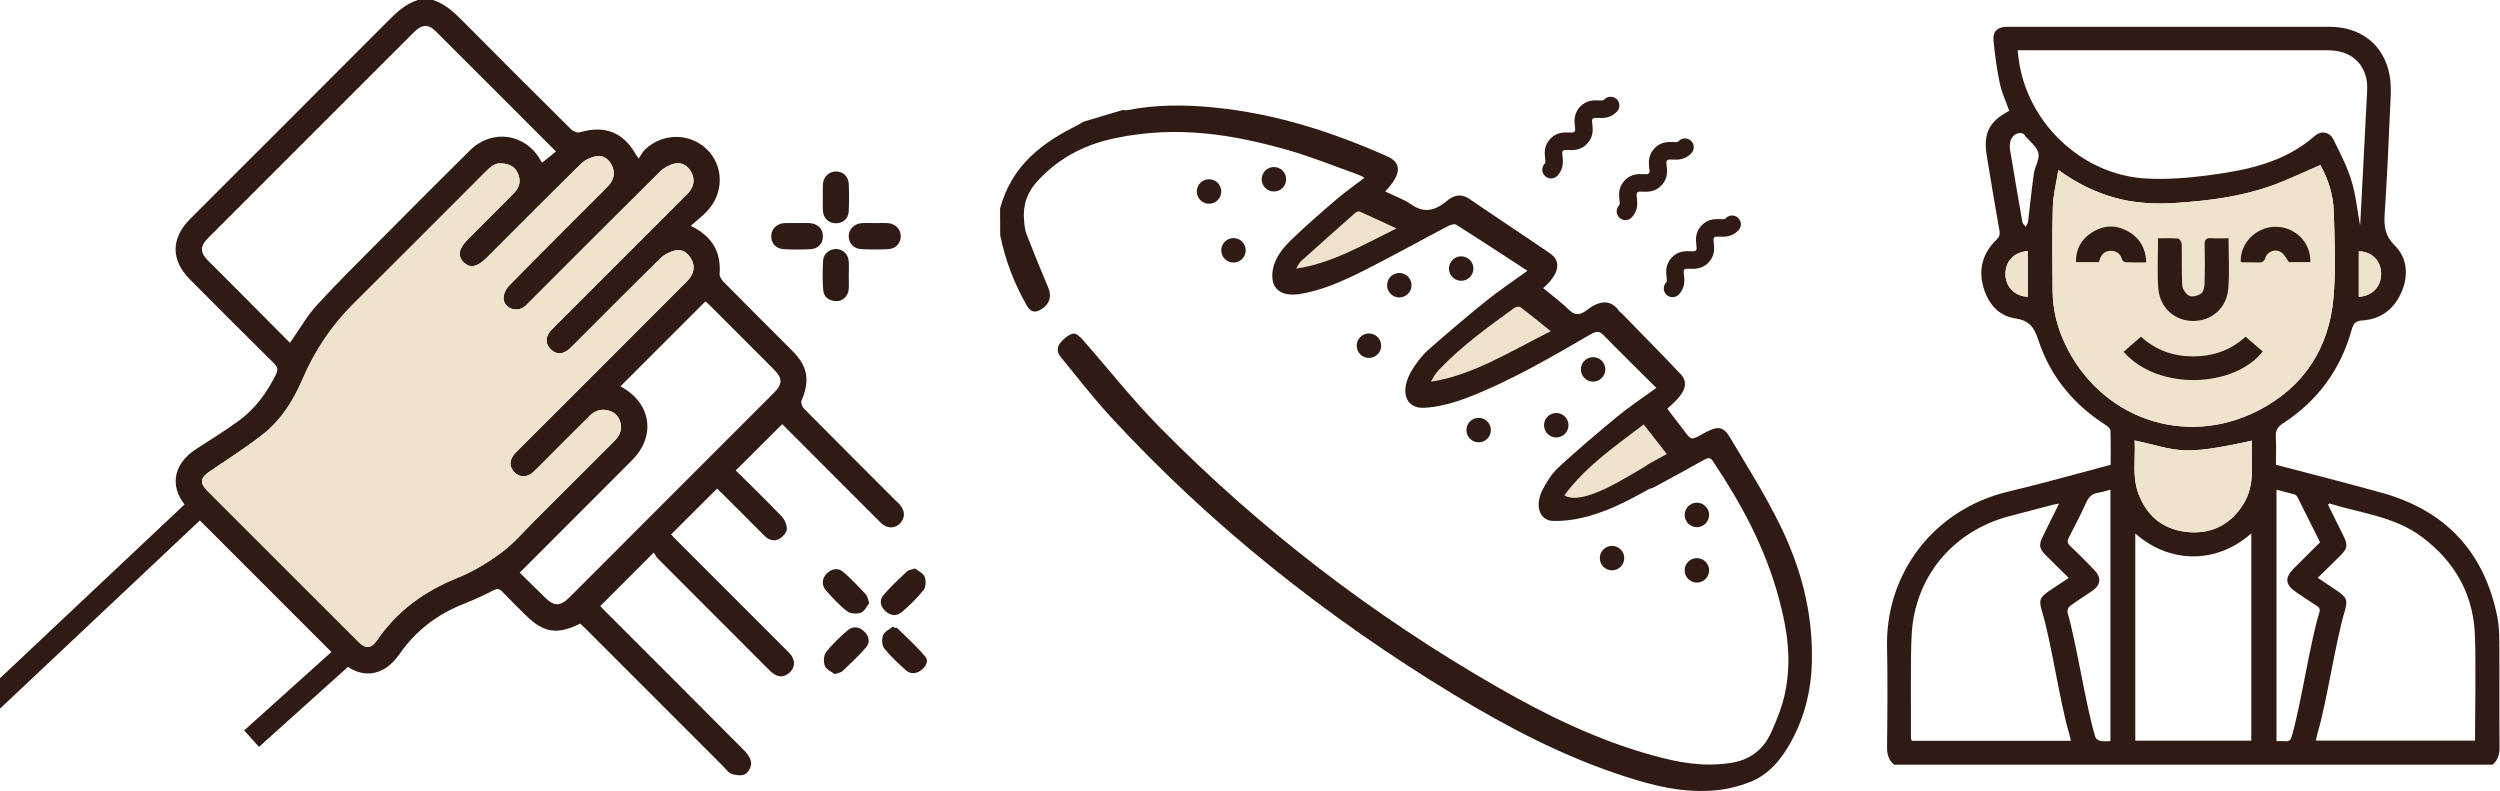
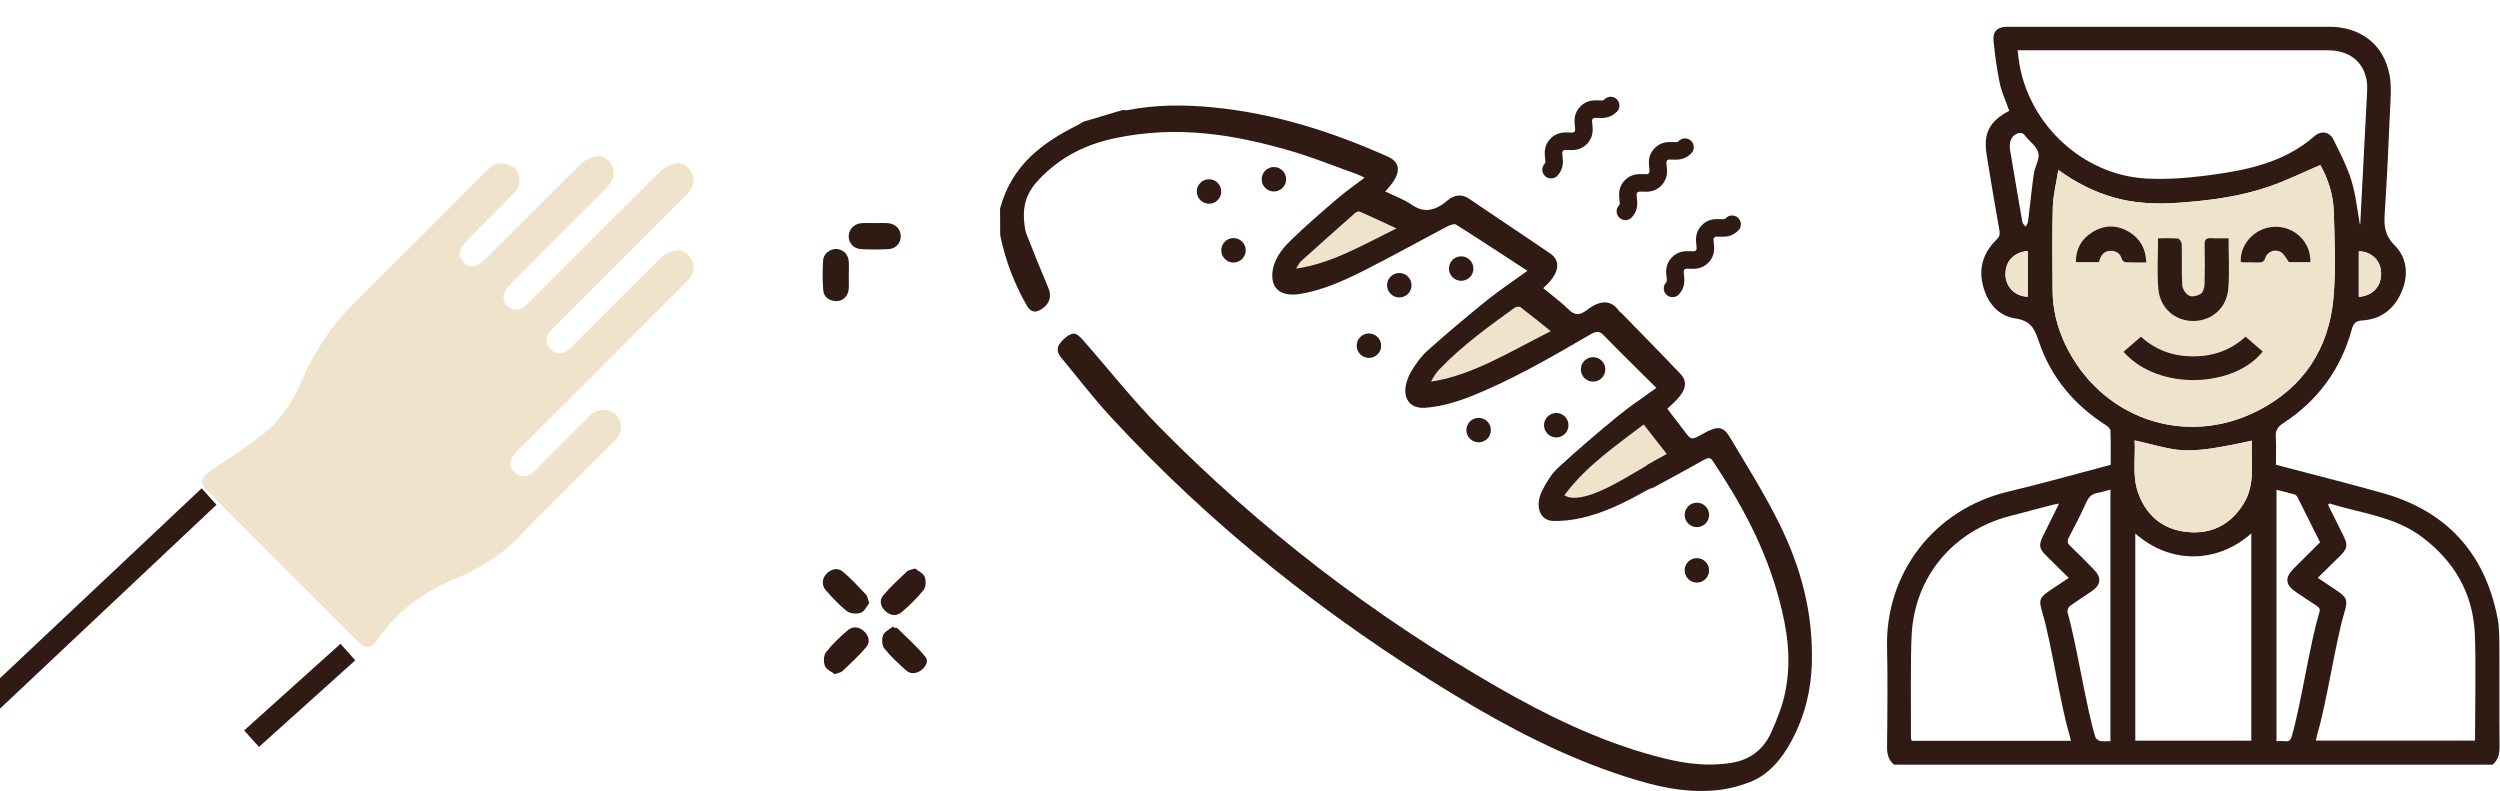
<svg xmlns="http://www.w3.org/2000/svg" width="1495" height="473" viewBox="0 0 1495 473" fill="none">
  <path d="M1410.56 177.509C1418.96 176.932 1424.17 171.13 1423.9 163.078C1423.66 155.776 1418.17 150.408 1410.56 150.258V177.509ZM1212.61 150.126C1204.36 150.716 1199.17 156.255 1199.26 164.052C1199.36 171.577 1204.86 177.197 1212.61 177.444V150.126ZM1208.92 79.526C1203.88 79.299 1201.03 83.8 1202.04 89.765C1204.45 104.08 1206.84 118.396 1209.36 132.693C1209.55 133.747 1210.68 134.635 1211.37 135.599C1211.86 134.534 1212.67 133.507 1212.8 132.397C1213.99 122.897 1214.88 113.356 1216.23 103.883C1216.83 99.667 1219.82 95.218 1218.96 91.524C1218.06 87.686 1213.81 84.635 1211.03 81.236C1210.77 80.918 1210.59 80.497 1210.27 80.268C1209.75 79.897 1209.15 79.645 1208.92 79.526ZM1361.35 292.893V443.215C1363.33 443.215 1364.99 443.067 1366.61 443.249C1369.03 443.518 1369.87 442.39 1370.51 440.185C1375.88 421.939 1381.32 384.69 1386.91 366.512C1387.59 364.304 1387.08 363.327 1385.32 362.214C1381.15 359.575 1377.07 356.787 1372.97 354.026C1366.57 349.703 1366.15 345.5 1371.63 339.986C1376.85 334.733 1382.13 329.543 1387.4 324.306C1382.86 315.175 1378.49 306.35 1374.05 297.566C1373.66 296.787 1372.88 295.906 1372.1 295.676C1368.59 294.639 1365.01 293.819 1361.35 292.893ZM1262.04 292.81C1259.32 293.514 1257.11 294.287 1254.84 294.624C1251.29 295.152 1249.18 296.91 1247.66 300.279C1244.47 307.393 1240.88 314.339 1237.25 321.246C1236.12 323.39 1236.11 324.715 1237.98 326.481C1242.89 331.087 1247.61 335.889 1252.28 340.731C1256.81 345.424 1256.36 349.747 1251.05 353.423C1246.65 356.469 1242.08 359.27 1237.78 362.449C1236.85 363.141 1236.08 365.185 1236.39 366.267C1241.79 384.788 1247.34 422.29 1253.01 440.732C1253.33 441.763 1254.85 442.873 1255.99 443.105C1257.9 443.494 1259.95 443.211 1262.04 443.211V292.81ZM1276.52 263.38C1277.07 274.123 1274.99 284.645 1278.6 294.715C1283.93 309.557 1294.94 317.634 1310.47 318.309C1323.9 318.896 1334.51 312.855 1341.65 301.248C1348.95 289.398 1346.02 276.326 1346.61 263.504C1303.38 273.072 1303.26 269.283 1276.52 263.38ZM1276.91 319.02V442.926H1346.28V318.962C1326.44 336.708 1298.29 337.839 1276.91 319.02ZM1231.31 301.173C1229.58 301.481 1228.66 301.581 1227.78 301.811C1218.91 304.12 1210.03 306.403 1201.17 308.78C1167.92 317.703 1145.24 344.788 1143.21 378.926C1142.36 393.297 1142.84 426.771 1142.74 441.184C1142.74 441.807 1143.06 442.431 1143.22 443.014H1238.4C1237.99 441.31 1237.71 439.854 1237.28 438.441C1231.98 420.75 1226.66 384.039 1221.34 366.353C1219.03 358.705 1219.55 357.276 1226.32 352.769C1229.8 350.453 1233.27 348.141 1237.12 345.58C1232.25 340.778 1227.81 336.484 1223.46 332.103C1219.41 328.018 1219.09 325.909 1221.62 320.738C1224.69 314.481 1227.8 308.251 1231.31 301.173ZM1392.96 301.056C1392.7 301.326 1392.44 301.596 1392.18 301.864C1395.28 308.097 1398.39 314.322 1401.46 320.565C1404.09 325.916 1403.76 328.033 1399.54 332.263C1395.18 336.623 1390.75 340.902 1386.03 345.53C1390.11 348.268 1393.73 350.705 1397.36 353.13C1403.42 357.188 1404.11 359.005 1402.07 365.785C1396.69 383.6 1391.31 420.435 1385.95 438.257C1385.5 439.761 1385.24 441.325 1384.89 442.882H1480.06C1480.06 427.465 1480.73 393.322 1479.91 378.285C1478.61 354.418 1467.47 335.523 1448.43 321.177C1431.95 308.757 1411.74 306.943 1392.96 301.056ZM1411.27 134.491C1411.27 134.502 1411.42 134.123 1411.44 133.735C1412.8 107.822 1414.18 81.91 1415.47 55.993C1415.62 53.13 1415.73 50.162 1415.15 47.388C1412.86 36.299 1404.43 30.079 1391.98 30.076C1331.68 30.059 1271.38 30.067 1211.08 30.067H1206.53C1206.94 33.226 1207.18 35.918 1207.65 38.574C1214.05 75.194 1246.08 104.598 1283.07 106.728C1295.3 107.432 1307.78 106.501 1319.96 104.915C1343.02 101.91 1365.75 97.475 1384.15 81.353C1388.05 77.931 1393.06 78.774 1395.32 83.303C1399.33 91.361 1403.53 99.48 1406.16 108.032C1408.83 116.689 1409.69 125.902 1411.27 134.491ZM1230.89 101.625C1229.63 109.692 1227.79 116.647 1227.59 123.647C1227.13 140.399 1227.34 157.171 1227.46 173.933C1227.54 184.908 1230.11 195.412 1234.75 205.331C1255.62 249.987 1306.27 268.006 1350.19 245.616C1377.52 231.682 1392.8 208.36 1395.43 177.903C1396.9 160.991 1396.08 143.841 1395.62 126.816C1395.34 116.516 1392.13 106.763 1387.54 98.701C1377.09 103.15 1367.25 108.019 1356.97 111.559C1339.24 117.656 1320.7 120.026 1302.06 121.299C1289.15 122.183 1276.29 121.646 1263.71 117.996C1252.29 114.676 1241.77 109.501 1230.89 101.625ZM1132.63 457.28C1129.05 454.319 1128.38 450.452 1128.46 445.982C1128.67 432.93 1128.86 400.836 1128.47 387.791C1127.15 343.173 1156.29 304.533 1201.15 293.923C1221.51 289.108 1241.65 283.353 1262.17 277.951C1262.17 271.097 1262.29 264.377 1262.06 257.671C1262.02 256.535 1260.66 255.109 1259.55 254.398C1240.19 242.114 1226.2 225.329 1219.02 203.61C1216.48 195.944 1213.92 191.708 1204.99 190.386C1194.68 188.861 1188.29 180.752 1185.75 170.538C1183.15 160.103 1186.11 150.964 1193.76 143.48C1195.51 141.764 1196.12 140.406 1195.66 137.847C1192.96 122.876 1190.51 107.858 1188.05 92.844C1185.9 79.743 1189.63 72.423 1201.54 66.273C1199.61 60.806 1197.07 55.444 1195.87 49.796C1194.09 41.388 1192.96 32.809 1192.12 24.247C1191.58 18.648 1194.57 16.024 1200.32 16.017C1223.96 15.993 1247.6 16.008 1271.24 16.008C1311.79 16.008 1352.33 15.994 1392.88 16.012C1411.53 16.021 1425.32 26.412 1428.9 44.515C1430.34 51.777 1429.5 59.557 1429.18 67.081C1428.33 87.257 1427.4 107.434 1426.06 127.58C1425.57 134.968 1426.02 140.755 1432.04 146.762C1439.75 154.456 1440.42 165.104 1435.86 175.196C1431.41 185.044 1423.6 190.958 1412.59 191.638C1408.73 191.877 1407.34 193.421 1406.36 196.99C1399.79 220.872 1386.02 239.648 1365.28 253.131C1361.94 255.301 1360.68 257.511 1360.93 261.387C1361.27 266.843 1361.01 272.336 1361.01 277.93C1382.48 283.597 1403.71 288.924 1424.79 294.831C1462.9 305.512 1485.82 330.517 1493.49 369.323C1494.47 374.263 1494.56 379.426 1494.61 384.491C1494.75 398.648 1494.53 431.83 1494.74 445.984C1494.8 450.452 1494.14 454.319 1490.56 457.28H1132.63Z" fill="#2F1B14" />
  <path d="M1381.6 156.768C1381.96 144.98 1372.5 135.58 1360.78 135.611C1349.2 135.641 1339.48 145.371 1339.96 156.519C1340.33 156.637 1340.71 156.865 1341.09 156.87C1344.25 156.915 1347.41 156.821 1350.56 156.968C1352.75 157.072 1353.86 156.534 1354.67 154.17C1356.08 150.052 1361.08 148.532 1364.47 151.111C1366.19 152.424 1367.21 154.652 1368.78 156.768H1381.6ZM1255.2 156.741C1256.04 152.837 1258.07 150.11 1262.05 149.983C1265.5 149.873 1267.97 151.606 1268.99 155.207C1269.19 155.939 1270.48 156.816 1271.3 156.852C1275.24 157.023 1279.2 156.93 1283.49 156.93C1283.16 148.81 1279.92 142.807 1273.39 138.818C1265.92 134.253 1258.22 134.349 1250.88 139.063C1244.62 143.077 1241.3 148.896 1241.4 156.741H1255.2ZM1269.89 210.371C1290.81 234.227 1336.46 231.649 1353.11 210.185C1349.72 207.263 1346.33 204.336 1342.84 201.333C1333.76 209.602 1323.28 213.12 1311.4 213.107C1299.54 213.095 1289.15 209.368 1280.3 201.335C1276.7 204.454 1273.4 207.323 1269.89 210.371ZM1290.49 142.502C1290.49 152.885 1289.87 162.774 1290.65 172.549C1291.6 184.265 1300.74 192.075 1311.77 191.942C1322.74 191.813 1331.59 184.164 1332.52 172.608C1333.31 162.825 1332.69 152.93 1332.69 142.484C1329.13 142.484 1325.74 142.655 1322.36 142.433C1319.35 142.232 1318.26 143.18 1318.35 146.337C1318.56 154.155 1318.55 161.985 1318.31 169.802C1318.25 171.823 1317.57 174.627 1316.16 175.603C1314.31 176.877 1310.97 177.715 1309.16 176.857C1307.19 175.918 1305.15 172.9 1305.01 170.675C1304.51 162.469 1304.88 154.215 1304.68 145.984C1304.65 144.806 1303.37 142.736 1302.52 142.658C1298.62 142.302 1294.66 142.502 1290.49 142.502ZM1230.89 101.626C1241.77 109.501 1252.29 114.677 1263.71 117.997C1276.29 121.647 1289.15 122.182 1302.06 121.299C1320.7 120.026 1339.24 117.657 1356.97 111.558C1367.26 108.02 1377.09 103.151 1387.54 98.7C1392.13 106.764 1395.34 116.516 1395.62 126.817C1396.08 143.841 1396.9 160.992 1395.43 177.904C1392.8 208.36 1377.52 231.683 1350.19 245.617C1306.27 268.005 1255.62 249.986 1234.75 205.33C1230.11 195.411 1227.54 184.907 1227.46 173.932C1227.34 157.17 1227.13 140.398 1227.59 123.648C1227.79 116.647 1229.63 109.691 1230.89 101.626Z" fill="#F0E3CC" />
  <path d="M1276.52 263.379C1303.26 269.283 1303.38 273.073 1346.61 263.503C1346.02 276.326 1348.95 289.397 1341.65 301.247C1334.51 312.854 1323.9 318.895 1310.47 318.309C1294.94 317.633 1283.93 309.556 1278.6 294.714C1274.99 284.645 1277.07 274.123 1276.52 263.379Z" fill="#F0E3CC" />
  <path d="M1212.61 150.125V177.444C1204.86 177.197 1199.36 171.577 1199.26 164.051C1199.17 156.254 1204.36 150.715 1212.61 150.125Z" fill="#F0E3CC" />
  <path d="M1410.56 177.509V150.259C1418.17 150.408 1423.66 155.776 1423.9 163.078C1424.17 171.13 1418.96 176.932 1410.56 177.509Z" fill="#F0E3CC" />
  <path d="M1290.5 142.502C1294.66 142.502 1298.62 142.301 1302.52 142.659C1303.37 142.737 1304.65 144.807 1304.68 145.985C1304.88 154.215 1304.51 162.47 1305.01 170.676C1305.15 172.901 1307.19 175.917 1309.17 176.857C1310.97 177.715 1314.31 176.877 1316.16 175.603C1317.57 174.629 1318.25 171.823 1318.31 169.802C1318.55 161.987 1318.56 154.155 1318.35 146.336C1318.27 143.179 1319.35 142.232 1322.37 142.432C1325.74 142.656 1329.14 142.483 1332.69 142.483C1332.69 152.929 1333.31 162.826 1332.52 172.608C1331.59 184.163 1322.74 191.814 1311.77 191.944C1300.74 192.076 1291.6 184.264 1290.66 172.55C1289.87 162.773 1290.5 152.886 1290.5 142.502Z" fill="#2F1B14" />
  <path d="M1269.89 210.371C1273.4 207.321 1276.7 204.454 1280.29 201.335C1289.14 209.369 1299.54 213.096 1311.4 213.106C1323.28 213.119 1333.76 209.602 1342.84 201.333C1346.33 204.335 1349.72 207.263 1353.11 210.185C1336.45 231.65 1290.81 234.226 1269.89 210.371Z" fill="#2F1B14" />
  <path d="M1255.2 156.742H1241.4C1241.3 148.897 1244.62 143.078 1250.88 139.062C1258.22 134.348 1265.92 134.254 1273.39 138.819C1279.92 142.808 1283.16 148.811 1283.49 156.929C1279.2 156.929 1275.24 157.023 1271.3 156.851C1270.48 156.816 1269.19 155.94 1268.99 155.206C1267.97 151.605 1265.49 149.874 1262.05 149.983C1258.07 150.111 1256.04 152.837 1255.2 156.742Z" fill="#2F1B14" />
  <path d="M1381.6 156.768H1368.78C1367.22 154.652 1366.19 152.424 1364.47 151.111C1361.09 148.532 1356.08 150.052 1354.68 154.17C1353.86 156.534 1352.75 157.072 1350.56 156.968C1347.41 156.821 1344.25 156.915 1341.09 156.87C1340.71 156.865 1340.33 156.637 1339.96 156.519C1339.48 145.371 1349.2 135.641 1360.78 135.611C1372.51 135.58 1381.96 144.98 1381.6 156.768Z" fill="#2F1B14" />
  <path d="M810.566 127.199C799.644 136.836 788.761 146.541 777.914 156.301C777.058 157.071 776.534 158.36 775.08 160.604C795.827 157.694 814.678 146.664 835.094 136.601C827.106 132.913 820.179 129.668 813.174 126.564C812.551 126.288 811.231 126.612 810.566 127.199Z" fill="#F0E3CC" />
  <path d="M905.713 184.051C890.197 195.334 874.559 206.438 860.759 220.877C858.814 222.914 857.214 225.364 855.736 228.207C880.086 224.63 902.896 210.337 927.335 198.051C920.797 192.802 915.182 188.172 909.387 183.791C908.617 183.207 906.699 183.332 905.713 184.051Z" fill="#F0E3CC" />
  <path d="M935.482 296.191C946.326 302.928 973.265 284.894 983.889 278.873C984.558 278.33 985.277 277.806 986.104 277.334C989.367 275.471 992.657 273.707 996.705 271.472C991.903 265.327 987.472 259.658 982.93 253.847C966.036 266.802 948.898 278.23 935.482 296.191Z" fill="#F0E3CC" />
  <path d="M986.105 277.335C985.279 277.807 984.56 278.33 983.891 278.874C973.266 284.893 946.327 302.929 935.484 296.192C948.9 278.231 966.037 266.803 982.93 253.846C987.474 259.659 991.905 265.327 996.707 271.472C992.658 273.707 989.369 275.471 986.105 277.335ZM855.737 228.207C857.215 225.365 858.815 222.913 860.761 220.878C874.561 206.437 890.198 195.333 905.716 184.051C906.701 183.332 908.62 183.208 909.388 183.79C915.182 188.173 920.798 192.802 927.338 198.052C902.897 210.338 880.087 224.631 855.737 228.207ZM775.081 160.604C776.535 158.36 777.059 157.071 777.915 156.302C788.762 146.541 799.643 136.837 810.567 127.198C811.23 126.614 812.552 126.287 813.174 126.564C820.18 129.668 827.107 132.913 835.093 136.6C814.679 146.663 795.828 157.694 775.081 160.604ZM1034.57 261.646C1030.44 254.679 1027.03 254.542 1018.63 259.249C1011.38 263.313 1011.4 263.291 1007.31 257.851C1003.95 253.392 1000.53 248.994 997.038 244.428C998.998 242.576 1000.93 240.922 1002.68 239.057C1008.36 233.023 1009.21 228.11 1004.84 223.51C993.329 211.386 981.605 199.513 969.958 187.548C969.367 186.94 968.595 186.516 968.1 185.822C963.405 179.231 956.884 179.294 949.074 185.335C944.421 188.935 941.477 188.396 938.34 185.328C933.606 180.7 928.267 176.788 922.868 172.309C923.839 171.364 924.699 170.574 925.515 169.731C932.549 162.473 933.218 155.835 926.913 151.512C910.932 140.554 894.72 129.933 878.74 118.971C874.672 116.18 870.216 115.943 865.427 120.004C857.25 126.938 850.73 126.953 844.202 122.416C839.525 119.165 833.938 117.221 828.369 114.507C829.186 113.579 829.734 112.958 830.279 112.335C837.98 103.561 837.824 97.182 829.766 93.592C796.999 78.994 762.707 67.824 725.126 64.19C708.592 62.592 691.708 62.452 674.082 65.871C673.172 66.047 672.296 65.82 671.405 65.78C663.543 68.116 655.682 70.453 647.819 72.789C646.661 73.481 645.519 74.258 644.342 74.849C623.522 85.295 605.107 98.489 598.037 124.722C598.069 130.066 598.102 135.409 598.133 140.753C601.284 156.105 606.738 169.902 613.921 182.529C615.821 185.872 618.327 187.851 622.91 184.841C627.855 181.595 629.031 177.122 626.856 172.015C622.354 161.447 618.017 150.758 613.838 139.965C612.876 137.477 612.629 134.44 612.382 131.532C611.661 123.011 613.969 115.081 621.007 107.622C634.935 92.863 650.703 85.982 667.171 82.552C704.602 74.753 738.165 80.602 770.595 89.87C784.655 93.889 798.054 99.396 811.737 104.261C813.034 104.722 814.21 105.431 815.982 106.287C810.074 110.808 804.556 114.631 799.398 119.062C790.006 127.13 780.592 135.24 771.645 143.955C766.103 149.353 761.284 155.923 760.847 163.854C760.335 173.172 766.613 177.493 777.329 175.802C790.31 173.756 803.083 168.121 815.692 161.762C832.428 153.324 848.999 144.076 865.671 135.31C867.294 134.457 869.709 133.668 870.774 134.341C884.896 143.259 898.843 152.444 913.405 161.936C904.616 168.31 896.514 173.682 888.836 179.865C877.004 189.397 865.343 199.289 853.872 209.451C850.276 212.635 847.079 216.937 844.472 221.161C836.897 233.44 840.095 244.553 851.893 243.866C860.45 243.367 869.693 240.85 878.467 237.426C903.206 227.775 927.164 213.891 951.06 199.995C954.378 198.065 956.408 197.851 958.653 200.15C969.012 210.765 979.6 221.116 990.513 231.966C982.223 237.995 974.55 243.023 967.356 248.933C955.315 258.822 943.392 268.989 931.823 279.647C927.962 283.207 924.709 288.392 922.285 293.243C917.939 301.951 920.251 310.494 927.818 311.464C952.673 312.718 977.992 296.656 985.777 292.682C985.973 292.581 986.191 292.455 986.41 292.326C987.343 292.13 988.335 291.786 989.398 291.216C999.17 285.986 1008.91 280.623 1018.63 275.18C1020.99 273.859 1022.61 273.225 1024.12 275.474C1040.87 300.532 1055.62 327.134 1063.97 358.594C1068.58 375.947 1071.72 394.059 1067.43 414.516C1065.79 422.306 1062.63 430.333 1059.19 437.965C1053.99 449.489 1045.15 454.68 1034.95 456.245C1018.32 458.801 1003.36 455.853 988.779 451.854C955.043 442.603 924.417 427.541 894.894 410.567C820.993 368.077 753.691 316.533 693.487 255.478C677.229 238.989 662.723 220.472 647.3 203.008C645.788 201.293 643.575 199.113 641.512 199.538C639.041 200.046 635.847 202.683 633.936 205.189C631.466 208.429 632.594 211.456 634.471 213.715C644.219 225.446 653.52 237.677 663.789 248.829C724.407 314.668 793.554 369.318 869.241 415.286C901.692 434.998 935.356 452.654 972.271 464.504C989.17 469.931 1006.53 474.345 1025.89 472.621C1032.57 472.023 1039.66 470.307 1046.44 467.683C1057.47 463.416 1065.41 454.181 1071.47 442.787C1079.6 427.524 1083.04 412.126 1083.48 396.724C1084.37 365.215 1076.33 338.248 1064.34 313.773C1055.44 295.604 1044.76 278.804 1034.57 261.646Z" fill="#2F1B14" />
  <path d="M769.114 107.198C769.114 103.157 765.839 99.883 761.799 99.883C757.759 99.883 754.484 103.157 754.484 107.198C754.484 111.238 757.759 114.512 761.799 114.512C765.839 114.512 769.114 111.238 769.114 107.198Z" fill="#2F1B14" />
  <path d="M881.104 160.604C881.104 156.564 877.83 153.29 873.79 153.29C869.749 153.29 866.475 156.564 866.475 160.604C866.475 164.643 869.749 167.919 873.79 167.919C877.83 167.919 881.104 164.643 881.104 160.604Z" fill="#2F1B14" />
  <path d="M844.099 170.567C844.099 166.529 840.824 163.252 836.784 163.252C832.744 163.252 829.469 166.529 829.469 170.567C829.469 174.606 832.744 177.882 836.784 177.882C840.824 177.882 844.099 174.606 844.099 170.567Z" fill="#2F1B14" />
  <path d="M825.938 206.723C825.938 202.683 822.664 199.408 818.624 199.408C814.583 199.408 811.309 202.683 811.309 206.723C811.309 210.762 814.583 214.038 818.624 214.038C822.664 214.038 825.938 210.762 825.938 206.723Z" fill="#2F1B14" />
  <path d="M891.536 257.197C891.536 253.158 888.261 249.882 884.221 249.882C880.181 249.882 876.906 253.158 876.906 257.197C876.906 261.237 880.181 264.512 884.221 264.512C888.261 264.512 891.536 261.237 891.536 257.197Z" fill="#2F1B14" />
  <path d="M937.954 254.277C937.954 250.238 934.679 246.962 930.639 246.962C926.599 246.962 923.324 250.238 923.324 254.277C923.324 258.317 926.599 261.592 930.639 261.592C934.679 261.592 937.954 258.317 937.954 254.277Z" fill="#2F1B14" />
-   <path d="M971.311 333.75C971.311 329.709 968.037 326.435 963.997 326.435C959.956 326.435 956.682 329.709 956.682 333.75C956.682 337.788 959.956 341.064 963.997 341.064C968.037 341.064 971.311 337.788 971.311 333.75Z" fill="#2F1B14" />
  <path d="M1014.73 348.38C1018.77 348.38 1022.05 345.103 1022.05 341.065C1022.05 337.025 1018.77 333.75 1014.73 333.75C1010.69 333.75 1007.42 337.025 1007.42 341.065C1007.42 345.103 1010.69 348.38 1014.73 348.38Z" fill="#2F1B14" />
  <path d="M1014.73 315.232C1018.77 315.232 1022.05 311.956 1022.05 307.918C1022.05 303.877 1018.77 300.603 1014.73 300.603C1010.69 300.603 1007.42 303.877 1007.42 307.918C1007.42 311.956 1010.69 315.232 1014.73 315.232Z" fill="#2F1B14" />
  <path d="M959.987 220.892C959.987 216.852 956.712 213.577 952.672 213.577C948.632 213.577 945.357 216.852 945.357 220.892C945.357 224.931 948.632 228.207 952.672 228.207C956.712 228.207 959.987 224.931 959.987 220.892Z" fill="#2F1B14" />
  <path d="M722.997 107.197C718.956 107.197 715.682 110.472 715.682 114.512C715.682 118.552 718.956 121.827 722.997 121.827C727.037 121.827 730.311 118.552 730.311 114.512C730.311 110.472 727.037 107.197 722.997 107.197Z" fill="#2F1B14" />
  <path d="M737.627 157.005C741.668 157.005 744.942 153.729 744.942 149.689C744.942 145.65 741.668 142.374 737.627 142.374C733.587 142.374 730.312 145.65 730.312 149.689C730.312 153.729 733.587 157.005 737.627 157.005Z" fill="#2F1B14" />
  <path d="M971.995 131.625C970.718 131.625 969.438 131.161 968.427 130.222C966.305 128.25 966.183 124.933 968.154 122.811C968.614 122.314 968.724 122.08 968.432 119.581C968.109 116.808 967.569 112.166 971.444 107.997C975.316 103.828 979.984 104.021 982.772 104.142C985.285 104.242 985.512 104.123 985.972 103.627C986.434 103.13 986.542 102.898 986.251 100.396C985.929 97.624 985.389 92.984 989.262 88.815C993.135 84.646 997.798 84.838 1000.59 84.961C1003.11 85.062 1003.33 84.941 1003.79 84.445C1005.76 82.325 1009.08 82.199 1011.2 84.172C1013.32 86.142 1013.45 89.461 1011.48 91.583C1007.6 95.756 1002.93 95.56 1000.15 95.439C997.627 95.337 997.407 95.459 996.948 95.954C996.488 96.45 996.378 96.682 996.67 99.185C996.993 101.956 997.531 106.596 993.658 110.765C989.785 114.936 985.116 114.74 982.331 114.621C979.81 114.517 979.588 114.639 979.129 115.136C978.667 115.633 978.56 115.865 978.851 118.368C979.173 121.139 979.713 125.779 975.84 129.948C974.806 131.06 973.403 131.625 971.995 131.625Z" fill="#2F1B14" />
  <path d="M1000.17 177.717C998.89 177.717 997.609 177.253 996.599 176.314C994.477 174.343 994.354 171.027 996.326 168.903C996.786 168.406 996.895 168.173 996.604 165.672C996.283 162.899 995.743 158.261 999.615 154.088C1003.49 149.917 1008.15 150.111 1010.94 150.233C1013.46 150.343 1013.68 150.213 1014.14 149.718C1014.61 149.223 1014.71 148.989 1014.42 146.488C1014.1 143.717 1013.56 139.079 1017.44 134.908C1021.31 130.737 1025.97 130.939 1028.76 131.052C1031.28 131.163 1031.5 131.032 1031.96 130.538C1033.93 128.416 1037.25 128.294 1039.38 130.265C1041.5 132.236 1041.62 135.554 1039.65 137.676C1035.77 141.847 1031.1 141.645 1028.32 141.532C1025.81 141.426 1025.58 141.552 1025.12 142.045C1024.66 142.542 1024.55 142.774 1024.84 145.276C1025.16 148.047 1025.7 152.687 1021.83 156.856C1017.96 161.027 1013.29 160.828 1010.5 160.714C1008 160.606 1007.76 160.732 1007.3 161.227C1006.84 161.724 1006.73 161.956 1007.02 164.461C1007.34 167.232 1007.88 171.872 1004.01 176.041C1002.98 177.152 1001.57 177.717 1000.17 177.717Z" fill="#2F1B14" />
  <path d="M927.536 106.713C926.259 106.713 924.979 106.249 923.968 105.312C921.846 103.34 921.724 100.021 923.695 97.899C924.155 97.404 924.265 97.17 923.973 94.669C923.652 91.896 923.112 87.256 926.985 83.087C930.857 78.916 935.532 79.116 938.313 79.231C940.833 79.342 941.054 79.211 941.513 78.716C941.975 78.219 942.083 77.987 941.792 75.486C941.47 72.714 940.93 68.075 944.803 63.904C948.681 59.734 953.345 59.936 956.132 60.049C958.646 60.157 958.871 60.029 959.332 59.535C961.303 57.412 964.621 57.289 966.744 59.261C968.865 61.232 968.989 64.551 967.018 66.673C963.143 70.844 958.474 70.644 955.689 70.529C953.176 70.422 952.951 70.548 952.489 71.043C952.029 71.538 951.919 71.772 952.211 74.273C952.534 77.044 953.074 81.682 949.199 85.853C945.326 90.024 940.654 89.824 937.872 89.71C935.356 89.602 935.131 89.729 934.671 90.225C934.208 90.722 934.101 90.954 934.392 93.456C934.714 96.228 935.254 100.869 931.381 105.038C930.347 106.15 928.944 106.713 927.536 106.713Z" fill="#2F1B14" />
-   <path d="M310.788 342.444C316.021 347.593 320.974 352.464 325.923 357.336C331.373 362.701 335.055 362.701 340.57 357.187C381.29 316.474 422.001 275.752 462.702 235.018C468.091 229.626 468.081 226.251 462.672 220.827C449.868 207.983 437.034 195.169 424.203 182.351C423.381 181.531 422.48 180.791 421.855 180.227C404.796 197.282 387.93 214.145 371.049 231.019C371.085 231.044 371.415 231.291 371.771 231.49C389.404 241.23 392.283 260.665 378.181 274.998C372.882 280.387 367.504 285.694 362.162 291.041C345.186 308.026 328.211 325.012 310.788 342.444ZM173.405 205.016C179.025 197.031 183.514 188.99 189.569 182.388C202.526 168.258 216.229 154.811 229.741 141.198C246.771 124.039 263.833 106.914 281.035 89.929C294.376 76.755 314.479 79.826 323.452 96.187C323.782 96.787 324.221 97.327 324.197 97.292C326.989 95.021 329.667 92.839 332.463 90.565C308.145 66.243 284.252 42.281 260.261 18.42C256.092 14.274 252.163 14.615 247.659 19.117C206.511 60.229 165.378 101.359 124.263 142.503C119.57 147.201 119.602 150.994 124.304 155.76C130.142 161.673 136.069 167.499 141.934 173.383C152.477 183.963 163.003 194.559 173.405 205.016ZM299.533 97.721C296.091 97.294 293.18 99.894 290.341 102.735C264.065 129.031 237.85 155.392 211.451 181.568C198.285 194.622 188.249 209.686 180.957 226.656C175.577 239.176 168.464 250.703 157.829 259.219C147.503 267.488 136.189 274.533 125.244 282.018C119.762 285.767 119.338 288.886 124.101 293.65C154.121 323.685 184.154 353.705 214.197 383.715C218.696 388.209 222.019 387.951 225.577 382.743C237.651 365.068 254.08 353.347 273.876 345.413C283.114 341.709 291.898 336.296 299.944 330.374C307.051 325.141 312.899 318.177 319.213 311.889C335.062 296.105 350.845 280.259 366.689 264.473C369.829 261.343 372.193 257.902 371.155 253.257C370.318 249.52 368.156 246.789 364.247 245.606C359.697 244.231 355.875 245.455 352.645 248.646C344.365 256.822 336.167 265.08 327.934 273.304C324.941 276.294 322.026 279.368 318.928 282.247C315.274 285.643 310.777 285.631 307.615 282.428C304.383 279.153 304.497 274.979 307.946 271.129C308.652 270.344 309.427 269.618 310.175 268.871C323.314 255.74 336.46 242.616 349.596 229.482C369.364 209.712 389.129 189.941 408.882 170.156C410.267 168.77 411.741 167.408 412.828 165.8C415.218 162.263 415.458 158.493 413.275 154.715C411.191 151.104 407.872 148.914 403.914 149.749C400.754 150.416 397.35 152.104 395.052 154.357C377.466 171.602 360.129 189.104 342.695 206.507C341.418 207.781 340.139 209.154 338.614 210.064C335.397 211.982 332.201 211.607 329.47 209.008C326.601 206.277 326.072 202.972 328.012 199.543C328.883 198.008 330.278 196.737 331.552 195.465C357.295 169.702 383.058 143.959 408.811 118.206C410.091 116.924 411.484 115.705 412.526 114.244C415.1 110.635 415.538 106.779 413.297 102.786C411.135 98.939 407.615 96.889 403.514 97.819C400.358 98.533 397.015 100.33 394.711 102.611C368.61 128.44 342.693 154.455 316.723 180.416C315.657 181.481 314.641 182.636 313.434 183.522C308.617 187.054 301.318 184.234 301.116 178.359C301.027 175.78 302.738 172.527 304.651 170.582C323.513 151.407 342.596 132.445 361.597 113.404C362.871 112.127 364.148 110.805 365.167 109.328C367.517 105.919 367.645 102.212 365.733 98.617C363.81 94.996 360.547 92.616 356.505 93.424C353.333 94.06 349.836 95.584 347.563 97.814C328.579 116.439 309.843 135.319 291.03 154.122C285.292 159.855 280.947 160.642 277.113 156.658C273.49 152.891 274.369 148.541 279.854 143.053C289.039 133.86 298.266 124.706 307.381 115.443C310.608 112.165 311.666 108.228 309.756 103.809C308.015 99.775 304.87 97.845 299.533 97.721ZM258.921 -6.10352e-05C266.624 2.48 272.105 7.944 277.631 13.515C298.807 34.867 320.096 56.108 341.458 77.274C342.669 78.475 345.173 79.594 346.601 79.165C361.461 74.704 372.685 78.996 380.247 92.387C380.451 92.75 380.717 93.078 381.928 94.829C383.363 92.755 384.309 90.741 385.814 89.318C396.32 79.386 412.51 79.415 422.67 89.253C432.77 99.03 433.056 115.251 423.108 125.987C420.154 129.174 416.648 131.851 413.07 135.053C425.95 141.337 431.296 150.66 430.317 163.772C430.201 165.331 431.518 167.358 432.745 168.602C446.338 182.363 460.05 196.005 473.716 209.694C483.073 219.068 484.491 227.408 479.273 239.693C478.78 240.855 479.727 243.287 480.787 244.357C498.964 262.726 517.264 280.97 535.53 299.249C536.703 300.422 537.98 301.545 538.917 302.893C541.281 306.297 541.071 309.741 538.349 312.843C535.722 315.838 531.468 316.194 528.111 313.779C526.896 312.906 525.863 311.768 524.796 310.703C505.674 291.575 486.562 272.439 467.776 253.638C458.528 262.842 449.392 271.934 439.971 281.309C448.829 290.107 458.268 299.229 467.34 308.702C469.202 310.647 470.693 313.978 470.502 316.532C470.347 318.654 467.842 321.301 465.702 322.405C462.758 323.922 459.595 322.882 457.073 320.336C448.677 311.85 440.207 303.436 431.756 295.005C430.706 293.958 429.591 292.974 428.778 292.216C419.634 301.334 410.674 310.268 401.301 319.618C402.139 320.496 403.315 321.777 404.544 323.007C426.553 345.022 448.572 367.026 470.577 389.047C471.64 390.111 472.777 391.179 473.539 392.45C475.574 395.847 475.182 399.178 472.399 401.961C469.633 404.726 466.312 405.282 462.919 403.137C461.41 402.183 460.135 400.826 458.857 399.551C437.052 377.76 415.254 355.964 393.502 334.124C392.347 332.964 391.61 331.389 390.956 330.418C379.791 341.583 369.485 351.891 358.965 362.413C359.66 363.148 360.75 364.361 361.902 365.514C389.788 393.407 417.713 421.259 445.496 449.253C447.36 451.13 449.101 454.028 449.175 456.505C449.243 458.711 447.431 461.984 445.515 462.972C443.404 464.06 440.037 463.642 437.574 462.817C435.622 462.163 434.163 459.95 432.563 458.35C405.099 430.893 377.648 403.42 350.189 375.953C349.134 374.899 348.026 373.896 347 372.922C332.915 379.817 324.958 378.476 313.964 367.488C309.367 362.895 304.691 358.378 300.215 353.67C298.555 351.926 297.351 351.873 295.206 352.96C289.44 355.873 283.578 358.658 277.563 361.01C261.645 367.238 248.645 377.068 238.888 391.161C229.049 405.373 214.899 406.609 202.613 394.333C172.787 364.532 142.978 334.717 113.185 304.884C100.94 292.623 102.686 277.945 117.351 268.487C125.971 262.926 134.722 257.524 142.988 251.47C152.655 244.392 159.544 234.877 164.906 224.172C166.355 221.279 166.188 219.597 163.826 217.266C147.048 200.708 130.427 183.988 113.773 167.305C102.066 155.578 102.076 142.563 113.799 130.84C153.012 91.622 192.267 52.443 231.418 13.161C236.862 7.698 242.272 2.38 249.854 -6.10352e-05H258.921Z" fill="#2F1B14" />
  <path d="M499.159 403.145C497.282 401.672 494.165 400.4 493.293 398.225C492.352 395.879 492.497 391.896 493.959 390.027C497.729 385.212 502.261 380.905 506.933 376.913C509.995 374.296 513.789 374.728 516.775 377.571C519.591 380.251 520.534 383.998 518.047 386.941C513.706 392.078 508.69 396.658 503.815 401.322C502.927 402.171 501.367 402.316 499.159 403.145Z" fill="#2F1B14" />
  <path d="M547.195 339.95C548.973 341.383 552.004 342.696 552.937 344.896C553.879 347.121 553.735 351.013 552.325 352.794C548.517 357.608 543.998 361.939 539.335 365.971C536.291 368.602 532.531 368.295 529.471 365.471C526.566 362.791 525.675 359.016 528.115 356.099C532.443 350.929 537.493 346.351 542.392 341.683C543.276 340.839 544.876 340.748 547.195 339.95Z" fill="#2F1B14" />
  <path d="M519.825 360.666C518.325 362.504 517.003 365.589 514.838 366.385C512.444 367.268 508.523 367.045 506.6 365.565C501.984 362.017 497.987 357.599 494.049 353.253C491.193 350.102 491.45 345.877 494.322 343.034C497.231 340.155 500.986 339.261 504.11 341.906C509.028 346.07 513.438 350.854 517.882 355.549C518.812 356.531 518.951 358.262 519.825 360.666Z" fill="#2F1B14" />
  <path d="M534.75 375.436C535.351 375.473 536.192 375.264 536.515 375.58C542.296 381.277 548.424 386.703 553.54 392.953C555.502 395.348 553.467 399.051 550.531 401.037C547.587 403.024 544.345 403.17 541.75 400.835C537.17 396.717 532.578 392.496 528.761 387.702C527.345 385.925 527.198 382.055 528.112 379.806C528.998 377.629 531.992 376.309 534.06 374.615C534.291 374.89 534.519 375.163 534.75 375.436Z" fill="#2F1B14" />
  <path d="M507.542 164.598C507.542 167.459 507.759 170.341 507.491 173.177C507.107 177.224 503.741 180.288 499.908 180.086C495.868 179.873 492.657 177.714 492.305 173.666C491.781 167.684 491.886 161.612 492.227 155.605C492.449 151.719 496.376 148.768 500.093 148.884C503.945 149.001 507.161 151.923 507.523 156.016C507.773 158.855 507.571 161.734 507.571 164.597C507.561 164.598 507.552 164.598 507.542 164.598Z" fill="#2F1B14" />
-   <path d="M492.058 118.278C492.06 115.566 491.919 112.848 492.091 110.148C492.376 105.692 495.836 102.47 500.02 102.531C504.158 102.591 507.344 105.468 507.551 109.947C507.801 115.354 507.804 120.79 507.552 126.195C507.344 130.719 504.223 133.485 499.987 133.524C495.621 133.563 492.383 130.549 492.086 125.955C491.92 123.406 492.056 120.837 492.058 118.278Z" fill="#2F1B14" />
  <path d="M523.306 133.412C525.867 133.41 528.439 133.255 530.987 133.445C535.554 133.781 538.701 137.139 538.655 141.36C538.61 145.435 535.696 148.744 531.26 148.978C525.855 149.264 520.41 149.268 515.005 148.979C510.521 148.741 507.591 145.476 507.515 141.421C507.439 137.318 510.707 133.791 515.173 133.452C517.869 133.248 520.594 133.415 523.306 133.412Z" fill="#2F1B14" />
-   <path d="M476.744 133.394C479.152 133.389 481.566 133.297 483.971 133.409C488.912 133.641 492.089 136.75 492.111 141.233C492.131 145.65 489.333 148.778 484.506 149.021C479.252 149.285 473.963 149.291 468.71 149.003C463.967 148.745 461.09 145.44 461.188 141.103C461.282 136.901 464.478 133.702 469.066 133.427C471.617 133.275 474.185 133.399 476.744 133.394Z" fill="#2F1B14" />
  <path d="M299.532 97.721C304.87 97.847 308.014 99.775 309.757 103.808C311.665 108.228 310.608 112.167 307.382 115.443C298.264 124.706 289.04 133.86 279.853 143.053C274.37 148.542 273.49 152.892 277.113 156.657C280.948 160.641 285.291 159.856 291.029 154.121C309.843 135.319 328.578 116.439 347.564 97.815C349.837 95.584 353.332 94.061 356.505 93.425C360.547 92.615 363.809 94.996 365.734 98.617C367.643 102.211 367.518 105.918 365.167 109.327C364.147 110.805 362.871 112.127 361.596 113.406C342.595 132.445 323.514 151.406 304.652 170.582C302.739 172.526 301.027 175.78 301.115 178.36C301.317 184.236 308.616 187.055 313.433 183.522C314.64 182.637 315.657 181.481 316.724 180.416C342.694 154.454 368.609 128.44 394.71 102.61C397.014 100.33 400.357 98.534 403.512 97.818C407.614 96.891 411.134 98.938 413.295 102.788C415.537 106.778 415.099 110.634 412.525 114.245C411.483 115.705 410.09 116.926 408.81 118.206C383.059 143.959 357.296 169.702 331.551 195.465C330.277 196.737 328.882 198.008 328.013 199.545C326.071 202.972 326.6 206.277 329.47 209.01C332.2 211.607 335.397 211.983 338.614 210.063C340.14 209.154 341.417 207.781 342.696 206.507C360.128 189.104 377.466 171.604 395.053 154.357C397.349 152.104 400.753 150.416 403.915 149.748C407.872 148.913 411.19 151.105 413.274 154.714C415.459 158.493 415.217 162.263 412.827 165.801C411.74 167.408 410.267 168.771 408.883 170.156C389.129 189.941 369.363 209.712 349.595 229.482C336.461 242.618 323.315 255.74 310.176 268.871C309.427 269.618 308.652 270.343 307.946 271.13C304.496 274.978 304.382 279.152 307.613 282.427C310.776 285.631 315.273 285.642 318.927 282.247C322.025 279.368 324.94 276.295 327.933 273.303C336.166 265.079 344.364 256.822 352.644 248.645C355.874 245.457 359.697 244.231 364.246 245.606C368.155 246.789 370.317 249.522 371.154 253.257C372.194 257.902 369.828 261.342 366.688 264.473C350.844 280.259 335.061 296.106 319.214 311.889C312.899 318.177 307.052 325.141 299.944 330.373C291.899 336.295 283.113 341.709 273.876 345.412C254.078 353.347 237.651 365.068 225.576 382.742C222.018 387.95 218.696 388.209 214.196 383.715C184.153 353.705 154.119 323.685 124.1 293.65C119.339 288.886 119.763 285.767 125.244 282.02C136.19 274.533 147.502 267.488 157.828 259.219C168.463 250.703 175.576 239.175 180.956 226.656C188.247 209.687 198.284 194.622 211.451 181.567C237.85 155.392 264.064 129.031 290.342 102.735C293.179 99.894 296.091 97.295 299.532 97.721Z" fill="#F0E3CC" />
  <path d="M154.862 446.647L146 436.792L203.602 385L212.462 394.854L154.862 446.647Z" fill="#2F1B14" />
  <path d="M-4.501 428L-13.363 418.146L120.601 292L129.462 301.854L-4.501 428Z" fill="#2F1B14" />
</svg>